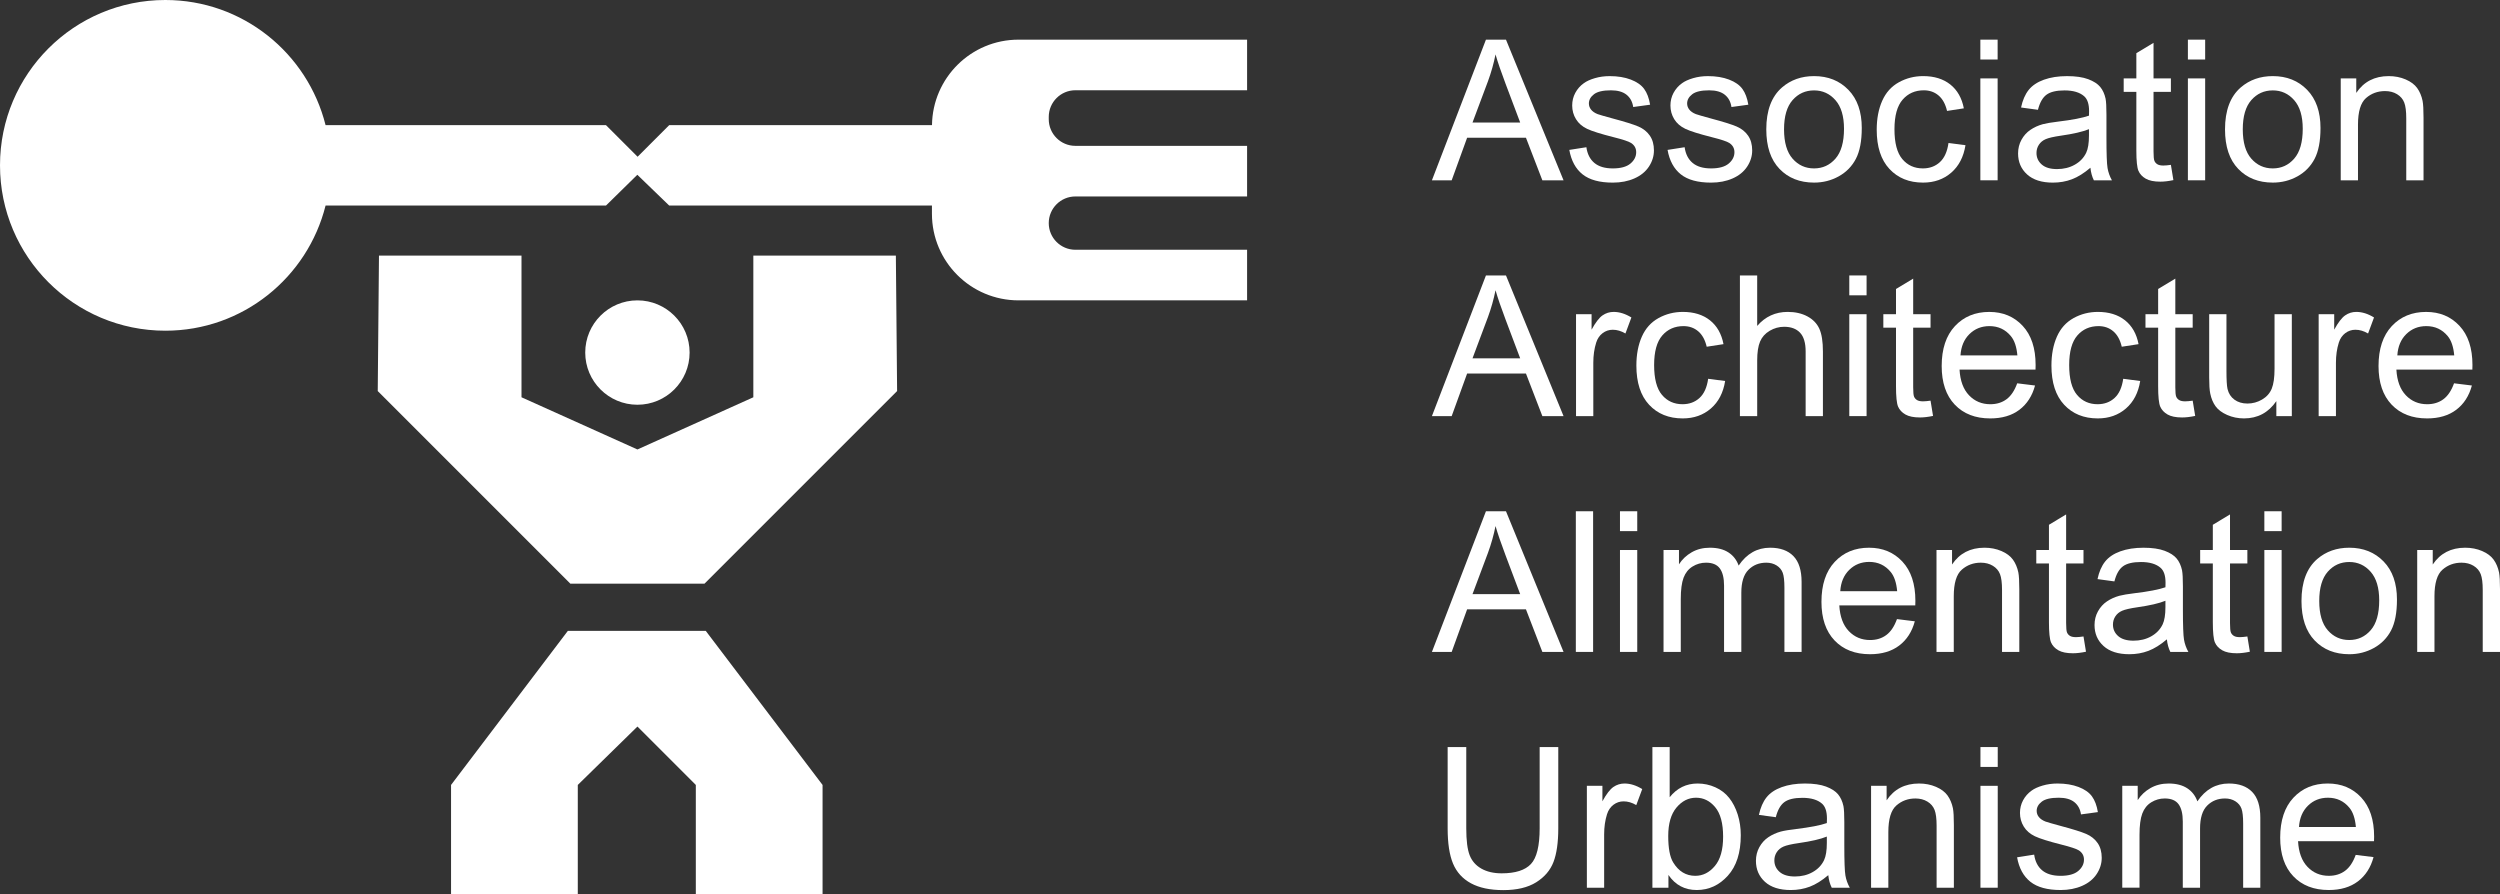
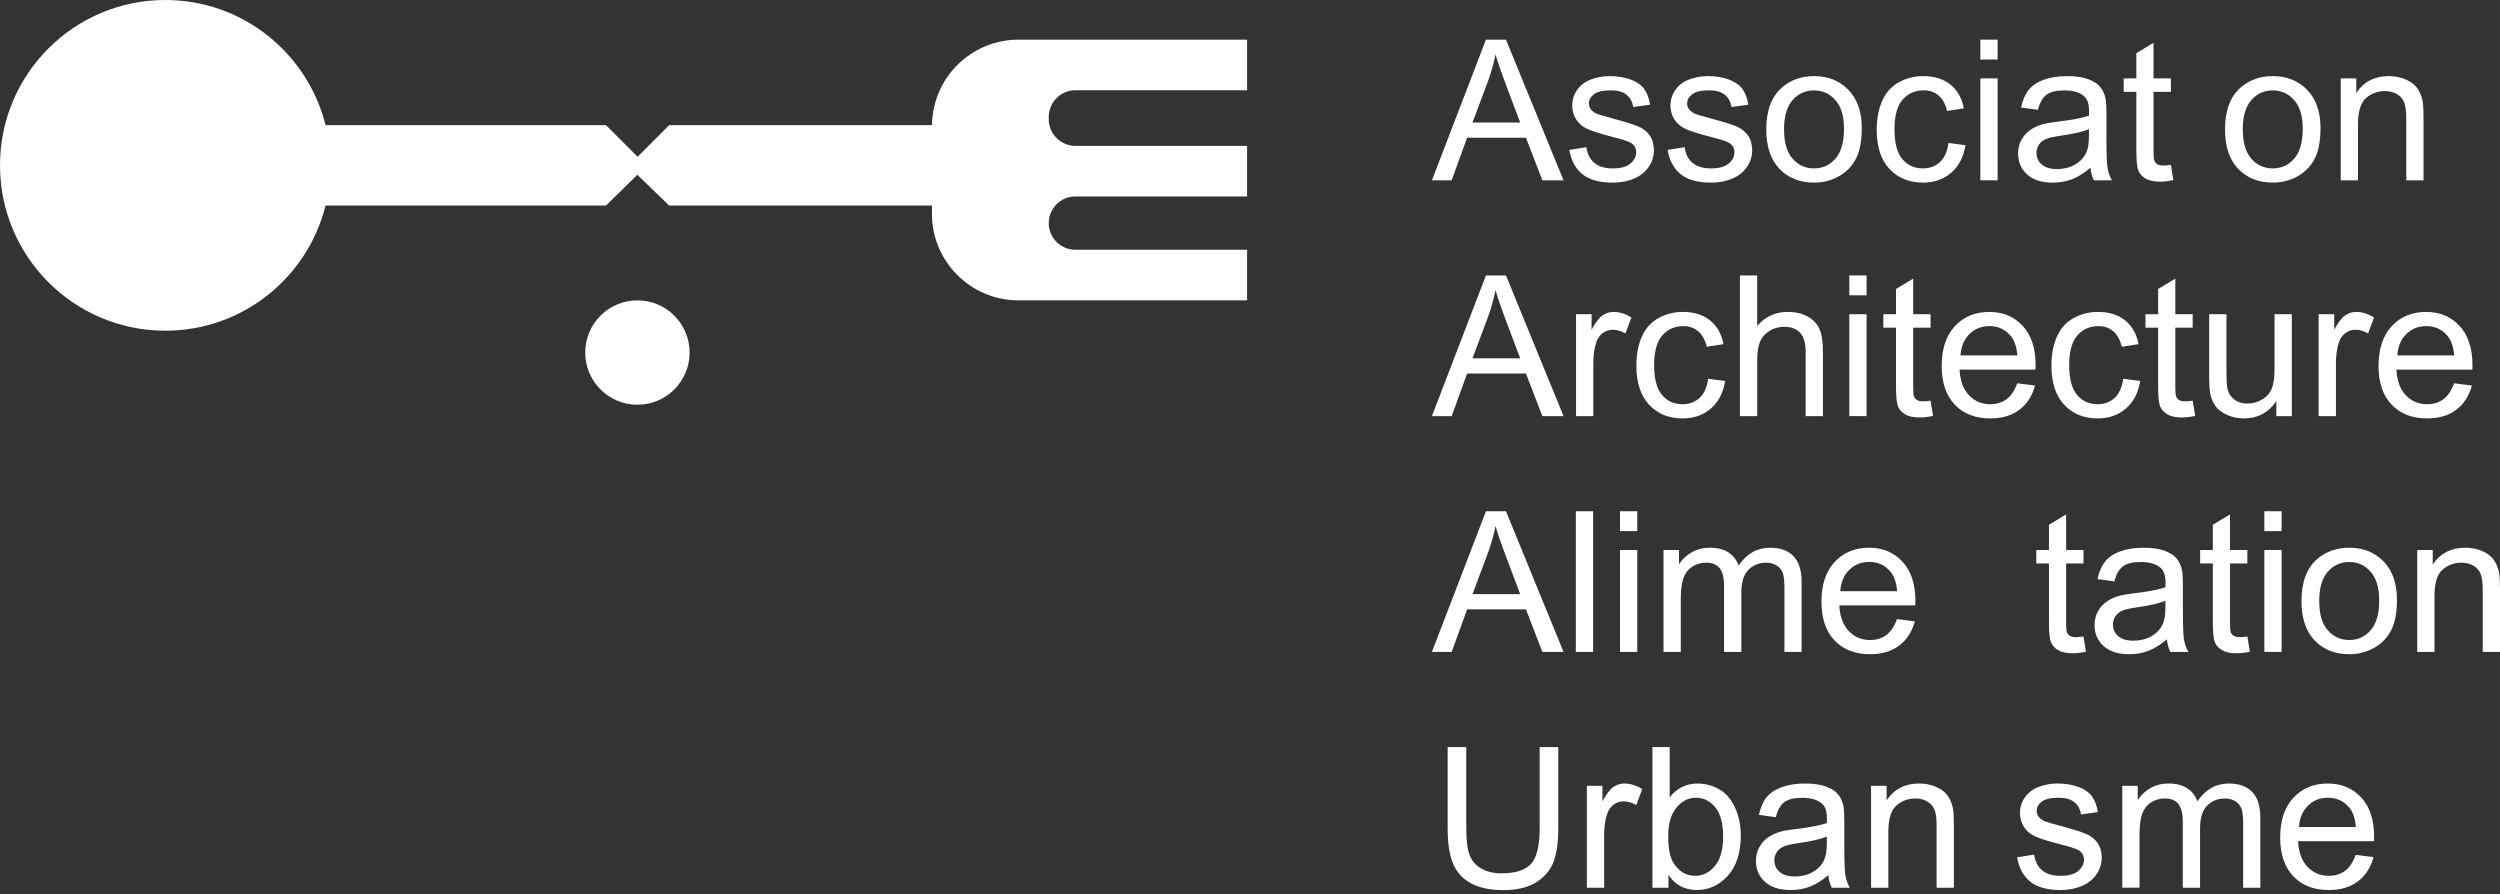
<svg xmlns="http://www.w3.org/2000/svg" version="1.1" id="Calque_1" x="0px" y="0px" width="274.015px" height="98.019px" viewBox="0 0 274.015 98.019" enable-background="new 0 0 274.015 98.019" xml:space="preserve">
  <rect x="0" y="0" width="274.015" height="98.019" fill="#333333" stroke="none" />
  <g>
    <path fill="#FFFFFF" d="M75.585,38.642c0-3.159-2.561-5.72-5.72-5.72c-3.159,0-5.72,2.561-5.72,5.72s2.561,5.72,5.72,5.72   C73.024,44.362,75.585,41.801,75.585,38.642" />
-     <polygon fill="#FFFFFF" points="82.57,28.019 82.57,43.544 69.865,49.264 57.16,43.544 57.16,28.019 41.538,28.019 41.403,42.863    62.511,63.972 69.865,63.972 77.219,63.972 98.328,42.863 98.192,28.019  " />
-     <polygon fill="#FFFFFF" points="69.866,69.147 62.24,69.147 49.438,86.034 49.438,98.019 63.329,98.019 63.329,86.034    69.866,79.634 76.266,86.034 76.266,98.019 90.158,98.019 90.158,86.034 77.355,69.147  " />
    <path fill="#FFFFFF" d="M117.872,9.892h18.817V4.346H114.95h-2.725h-0.589c-5.201,0-9.419,4.186-9.484,9.371H73.348l-3.464,3.464   l-3.464-3.464H35.685C33.714,5.842,26.611,0,18.124,0C8.115,0,0,8.114,0,18.123c0,10.01,8.115,18.124,18.124,18.124   c8.487,0,15.59-5.842,17.561-13.717H66.42l3.435-3.374l3.493,3.374h28.798v0.902c0,5.241,4.249,9.489,9.49,9.489h0.888h2.426   h21.739v-5.546h-18.817c-1.614,0-2.922-1.308-2.922-2.921c0-1.614,1.308-2.922,2.922-2.922h18.817v-5.546h-18.817   c-1.614,0-2.922-1.308-2.922-2.922v-0.25C114.95,11.2,116.258,9.892,117.872,9.892" />
    <path fill="#FFFFFF" d="M156.947,19.763l5.921-15.417h2.197l6.31,15.417h-2.323l-1.799-4.669h-6.446l-1.693,4.669H156.947z    M161.395,13.432h5.227l-1.609-4.27c-0.49-1.296-0.855-2.362-1.094-3.196c-0.196,0.988-0.473,1.97-0.83,2.944L161.395,13.432z" />
    <path fill="#FFFFFF" d="M172.005,16.43l1.872-0.294c0.105,0.75,0.399,1.324,0.878,1.724c0.48,0.4,1.152,0.599,2.015,0.599   c0.869,0,1.514-0.176,1.935-0.53s0.631-0.77,0.631-1.247c0-0.427-0.185-0.764-0.557-1.009c-0.26-0.169-0.905-0.383-1.936-0.642   c-1.388-0.351-2.351-0.654-2.887-0.91c-0.536-0.255-0.943-0.609-1.22-1.062c-0.277-0.452-0.415-0.951-0.415-1.498   c0-0.498,0.113-0.959,0.341-1.383c0.229-0.424,0.538-0.777,0.932-1.057c0.294-0.217,0.695-0.401,1.204-0.552   c0.508-0.151,1.053-0.226,1.635-0.226c0.876,0,1.646,0.126,2.309,0.378c0.662,0.252,1.151,0.594,1.467,1.025   c0.315,0.432,0.533,1.009,0.652,1.73l-1.852,0.253c-0.084-0.575-0.327-1.024-0.73-1.346c-0.403-0.323-0.973-0.484-1.709-0.484   c-0.869,0-1.49,0.144-1.861,0.431c-0.372,0.288-0.557,0.624-0.557,1.01c0,0.245,0.076,0.466,0.23,0.662   c0.154,0.204,0.396,0.372,0.726,0.505c0.189,0.07,0.747,0.232,1.672,0.484c1.34,0.357,2.273,0.65,2.803,0.878   s0.945,0.559,1.246,0.994c0.302,0.435,0.453,0.974,0.453,1.619c0,0.632-0.185,1.225-0.553,1.783   c-0.368,0.557-0.899,0.988-1.593,1.293c-0.694,0.306-1.479,0.458-2.356,0.458c-1.451,0-2.557-0.301-3.317-0.904   S172.216,17.615,172.005,16.43" />
    <path fill="#FFFFFF" d="M182.774,16.43l1.872-0.294c0.105,0.75,0.398,1.324,0.878,1.724s1.152,0.599,2.015,0.599   c0.869,0,1.514-0.176,1.935-0.53s0.631-0.77,0.631-1.247c0-0.427-0.186-0.764-0.557-1.009c-0.26-0.169-0.905-0.383-1.936-0.642   c-1.388-0.351-2.351-0.654-2.887-0.91c-0.536-0.255-0.943-0.609-1.221-1.062c-0.276-0.452-0.414-0.951-0.414-1.498   c0-0.498,0.113-0.959,0.341-1.383c0.229-0.424,0.538-0.777,0.932-1.057c0.294-0.217,0.695-0.401,1.204-0.552   c0.508-0.151,1.053-0.226,1.635-0.226c0.876,0,1.646,0.126,2.309,0.378c0.662,0.252,1.151,0.594,1.467,1.025   c0.315,0.432,0.533,1.009,0.651,1.73l-1.851,0.253c-0.084-0.575-0.327-1.024-0.73-1.346c-0.403-0.323-0.973-0.484-1.709-0.484   c-0.869,0-1.49,0.144-1.861,0.431c-0.372,0.288-0.558,0.624-0.558,1.01c0,0.245,0.077,0.466,0.231,0.662   c0.154,0.204,0.396,0.372,0.726,0.505c0.189,0.07,0.747,0.232,1.672,0.484c1.34,0.357,2.273,0.65,2.803,0.878   c0.528,0.228,0.944,0.559,1.246,0.994s0.453,0.974,0.453,1.619c0,0.632-0.185,1.225-0.553,1.783   c-0.369,0.557-0.899,0.988-1.593,1.293c-0.694,0.306-1.479,0.458-2.356,0.458c-1.451,0-2.557-0.301-3.317-0.904   S182.985,17.615,182.774,16.43" />
    <path fill="#FFFFFF" d="M193.596,14.179c0-2.068,0.575-3.6,1.725-4.596c0.961-0.827,2.132-1.241,3.513-1.241   c1.535,0,2.79,0.504,3.765,1.509c0.975,1.006,1.462,2.396,1.462,4.17c0,1.437-0.215,2.568-0.646,3.391   c-0.432,0.825-1.06,1.464-1.883,1.92c-0.823,0.455-1.723,0.683-2.697,0.683c-1.563,0-2.827-0.501-3.791-1.503   C194.079,17.509,193.596,16.065,193.596,14.179 M195.542,14.179c0,1.43,0.312,2.501,0.936,3.212   c0.624,0.712,1.409,1.068,2.355,1.068c0.938,0,1.722-0.358,2.346-1.073s0.936-1.805,0.936-3.27c0-1.381-0.313-2.428-0.941-3.14   c-0.627-0.711-1.407-1.067-2.34-1.067c-0.946,0-1.731,0.354-2.355,1.062S195.542,12.748,195.542,14.179" />
    <path fill="#FFFFFF" d="M213.567,15.672l1.861,0.242c-0.204,1.283-0.725,2.287-1.562,3.013c-0.838,0.725-1.867,1.088-3.087,1.088   c-1.528,0-2.757-0.499-3.687-1.498c-0.929-0.999-1.393-2.431-1.393-4.296c0-1.206,0.199-2.261,0.599-3.166   c0.4-0.904,1.008-1.583,1.825-2.035c0.816-0.452,1.705-0.678,2.666-0.678c1.213,0,2.204,0.307,2.976,0.92   c0.771,0.614,1.266,1.485,1.483,2.614l-1.841,0.283c-0.175-0.75-0.485-1.314-0.931-1.693c-0.445-0.378-0.983-0.567-1.614-0.567   c-0.953,0-1.729,0.341-2.324,1.025s-0.894,1.765-0.894,3.244c0,1.501,0.287,2.591,0.862,3.271c0.574,0.68,1.325,1.02,2.25,1.02   c0.743,0,1.364-0.228,1.861-0.684C213.118,17.319,213.433,16.618,213.567,15.672" />
    <path fill="#FFFFFF" d="M217.059,4.346h1.893v2.177h-1.893V4.346z M217.059,8.594h1.893v11.168h-1.893V8.594z" />
    <path fill="#FFFFFF" d="M229.122,18.386c-0.701,0.596-1.376,1.017-2.024,1.262c-0.649,0.245-1.345,0.368-2.088,0.368   c-1.227,0-2.17-0.3-2.829-0.9c-0.659-0.599-0.988-1.365-0.988-2.297c0-0.547,0.124-1.047,0.373-1.499   c0.249-0.452,0.575-0.815,0.979-1.088c0.402-0.274,0.856-0.48,1.361-0.621c0.371-0.098,0.933-0.192,1.683-0.284   c1.528-0.182,2.654-0.399,3.376-0.651c0.007-0.26,0.011-0.425,0.011-0.495c0-0.771-0.179-1.315-0.536-1.63   c-0.484-0.428-1.203-0.642-2.156-0.642c-0.891,0-1.547,0.157-1.972,0.469s-0.738,0.863-0.941,1.656l-1.851-0.252   c0.168-0.792,0.445-1.433,0.83-1.92c0.387-0.487,0.943-0.862,1.673-1.125c0.729-0.263,1.573-0.394,2.534-0.394   c0.953,0,1.729,0.112,2.324,0.336c0.596,0.225,1.034,0.507,1.314,0.847c0.28,0.34,0.477,0.769,0.589,1.288   c0.063,0.323,0.095,0.905,0.095,1.746v2.524c0,1.76,0.04,2.872,0.121,3.339c0.08,0.466,0.24,0.913,0.479,1.34H229.5   C229.303,19.371,229.177,18.911,229.122,18.386 M228.963,14.158c-0.688,0.281-1.718,0.519-3.092,0.715   c-0.778,0.113-1.329,0.239-1.651,0.379c-0.322,0.14-0.571,0.345-0.746,0.615c-0.176,0.27-0.263,0.57-0.263,0.899   c0,0.505,0.189,0.926,0.572,1.262c0.383,0.337,0.941,0.505,1.678,0.505c0.729,0,1.378-0.159,1.945-0.479   c0.568-0.318,0.985-0.755,1.252-1.309c0.203-0.427,0.305-1.058,0.305-1.893V14.158z" />
    <path fill="#FFFFFF" d="M237.944,18.07l0.273,1.672c-0.533,0.112-1.01,0.169-1.431,0.169c-0.687,0-1.22-0.109-1.598-0.326   c-0.379-0.218-0.646-0.503-0.8-0.857s-0.231-1.099-0.231-2.235v-6.426h-1.388V8.595h1.388V5.829l1.883-1.135v3.901h1.903v1.472   h-1.903v6.531c0,0.54,0.033,0.887,0.1,1.041c0.066,0.154,0.175,0.277,0.326,0.368c0.15,0.091,0.366,0.137,0.646,0.137   C237.324,18.144,237.6,18.119,237.944,18.07" />
-     <path fill="#FFFFFF" d="M239.806,4.346h1.893v2.177h-1.893V4.346z M239.806,8.594h1.893v11.168h-1.893V8.594z" />
    <path fill="#FFFFFF" d="M243.875,14.179c0-2.068,0.575-3.6,1.725-4.596c0.961-0.827,2.132-1.241,3.513-1.241   c1.535,0,2.79,0.504,3.765,1.509c0.975,1.006,1.462,2.396,1.462,4.17c0,1.437-0.215,2.568-0.646,3.391   c-0.433,0.825-1.06,1.464-1.883,1.92c-0.823,0.455-1.723,0.683-2.697,0.683c-1.563,0-2.827-0.501-3.791-1.503   C244.358,17.509,243.875,16.065,243.875,14.179 M245.822,14.179c0,1.43,0.312,2.501,0.936,3.212   c0.624,0.712,1.409,1.068,2.355,1.068c0.938,0,1.722-0.358,2.346-1.073s0.936-1.805,0.936-3.27c0-1.381-0.313-2.428-0.941-3.14   c-0.627-0.711-1.407-1.067-2.34-1.067c-0.946,0-1.731,0.354-2.355,1.062S245.822,12.748,245.822,14.179" />
    <path fill="#FFFFFF" d="M256.558,19.763V8.595h1.703v1.587c0.819-1.226,2.005-1.84,3.555-1.84c0.673,0,1.292,0.121,1.856,0.363   c0.564,0.242,0.986,0.559,1.268,0.952c0.28,0.393,0.477,0.858,0.589,1.398c0.069,0.351,0.104,0.964,0.104,1.841v6.867h-1.893V12.97   c0-0.772-0.073-1.349-0.221-1.73c-0.148-0.383-0.409-0.687-0.784-0.915s-0.814-0.342-1.319-0.342c-0.807,0-1.502,0.256-2.088,0.767   c-0.585,0.513-0.878,1.483-0.878,2.913v6.1H256.558z" />
    <path fill="#FFFFFF" d="M156.947,45.608l5.921-15.417h2.197l6.31,15.417h-2.323l-1.799-4.669h-6.446l-1.693,4.669H156.947z    M161.395,39.277h5.227l-1.609-4.27c-0.49-1.296-0.855-2.362-1.094-3.196c-0.196,0.988-0.473,1.97-0.83,2.944L161.395,39.277z" />
    <path fill="#FFFFFF" d="M172.742,45.608V34.44h1.704v1.693c0.435-0.793,0.836-1.315,1.204-1.567s0.772-0.379,1.215-0.379   c0.638,0,1.286,0.204,1.945,0.61l-0.652,1.756c-0.463-0.273-0.925-0.41-1.388-0.41c-0.414,0-0.785,0.125-1.115,0.374   c-0.329,0.249-0.564,0.594-0.704,1.035c-0.211,0.674-0.315,1.41-0.315,2.209v5.847H172.742z" />
    <path fill="#FFFFFF" d="M187.224,41.518l1.861,0.242c-0.204,1.283-0.725,2.287-1.562,3.013c-0.838,0.725-1.867,1.088-3.087,1.088   c-1.528,0-2.757-0.499-3.687-1.498c-0.929-0.999-1.393-2.431-1.393-4.296c0-1.206,0.199-2.261,0.599-3.166   c0.4-0.904,1.008-1.583,1.825-2.035c0.816-0.452,1.705-0.678,2.666-0.678c1.213,0,2.204,0.307,2.976,0.92   c0.771,0.614,1.266,1.485,1.483,2.614l-1.841,0.283c-0.175-0.75-0.485-1.314-0.931-1.693c-0.445-0.378-0.983-0.567-1.614-0.567   c-0.953,0-1.729,0.341-2.324,1.025s-0.894,1.765-0.894,3.244c0,1.501,0.287,2.591,0.862,3.271c0.574,0.68,1.325,1.02,2.25,1.02   c0.743,0,1.364-0.228,1.861-0.684C186.775,43.165,187.09,42.464,187.224,41.518" />
    <path fill="#FFFFFF" d="M190.705,45.608V30.191h1.893v5.532c0.884-1.024,1.998-1.536,3.345-1.536c0.827,0,1.546,0.163,2.155,0.489   c0.61,0.326,1.047,0.777,1.31,1.351c0.263,0.576,0.395,1.41,0.395,2.503v7.078h-1.894V38.53c0-0.946-0.205-1.635-0.615-2.066   s-0.99-0.647-1.74-0.647c-0.561,0-1.088,0.146-1.582,0.437c-0.495,0.291-0.847,0.685-1.058,1.183   c-0.21,0.498-0.315,1.185-0.315,2.061v6.11H190.705z" />
    <path fill="#FFFFFF" d="M202.694,30.191h1.894v2.177h-1.894V30.191z M202.694,34.44h1.894v11.168h-1.894V34.44z" />
    <path fill="#FFFFFF" d="M211.6,43.915l0.273,1.672c-0.533,0.112-1.01,0.169-1.431,0.169c-0.687,0-1.22-0.109-1.598-0.326   c-0.379-0.218-0.646-0.503-0.8-0.857s-0.231-1.099-0.231-2.235v-6.426h-1.388V34.44h1.388v-2.766l1.883-1.135v3.901h1.903v1.472   h-1.903v6.531c0,0.54,0.033,0.887,0.1,1.041c0.066,0.154,0.175,0.277,0.325,0.368c0.151,0.091,0.367,0.137,0.647,0.137   C210.98,43.989,211.256,43.964,211.6,43.915" />
    <path fill="#FFFFFF" d="M221.097,42.012l1.956,0.242c-0.309,1.143-0.88,2.03-1.715,2.661c-0.834,0.631-1.899,0.946-3.196,0.946   c-1.634,0-2.929-0.503-3.886-1.509s-1.436-2.417-1.436-4.233c0-1.878,0.483-3.337,1.451-4.375c0.967-1.037,2.223-1.556,3.765-1.556   c1.493,0,2.713,0.508,3.66,1.525c0.946,1.016,1.419,2.447,1.419,4.29c0,0.113-0.003,0.281-0.01,0.505h-8.328   c0.068,1.227,0.416,2.167,1.041,2.819c0.623,0.652,1.401,0.978,2.334,0.978c0.693,0,1.286-0.183,1.776-0.547   C220.42,43.393,220.809,42.811,221.097,42.012 M214.881,38.952h6.236c-0.084-0.939-0.322-1.644-0.715-2.114   c-0.604-0.729-1.385-1.094-2.345-1.094c-0.87,0-1.601,0.291-2.193,0.873S214.945,37.977,214.881,38.952" />
    <path fill="#FFFFFF" d="M232.717,41.518l1.861,0.242c-0.204,1.283-0.725,2.287-1.562,3.013c-0.838,0.725-1.867,1.088-3.087,1.088   c-1.528,0-2.757-0.499-3.687-1.498c-0.929-0.999-1.393-2.431-1.393-4.296c0-1.206,0.199-2.261,0.599-3.166   c0.4-0.904,1.008-1.583,1.825-2.035c0.816-0.452,1.705-0.678,2.666-0.678c1.213,0,2.204,0.307,2.976,0.92   c0.771,0.614,1.266,1.485,1.483,2.614l-1.841,0.283c-0.175-0.75-0.486-1.314-0.931-1.693c-0.445-0.378-0.983-0.567-1.614-0.567   c-0.953,0-1.729,0.341-2.324,1.025s-0.894,1.765-0.894,3.244c0,1.501,0.287,2.591,0.862,3.271c0.574,0.68,1.325,1.02,2.25,1.02   c0.743,0,1.364-0.228,1.861-0.684C232.268,43.165,232.583,42.464,232.717,41.518" />
    <path fill="#FFFFFF" d="M240.332,43.915l0.273,1.672c-0.533,0.112-1.01,0.169-1.431,0.169c-0.687,0-1.22-0.109-1.598-0.326   c-0.379-0.218-0.646-0.503-0.8-0.857s-0.231-1.099-0.231-2.235v-6.426h-1.388V34.44h1.388v-2.766l1.883-1.135v3.901h1.903v1.472   h-1.903v6.531c0,0.54,0.033,0.887,0.1,1.041c0.066,0.154,0.175,0.277,0.326,0.368c0.15,0.091,0.366,0.137,0.646,0.137   C239.711,43.989,239.988,43.964,240.332,43.915" />
    <path fill="#FFFFFF" d="M249.501,45.608v-1.641c-0.869,1.263-2.051,1.893-3.544,1.893c-0.659,0-1.274-0.126-1.846-0.378   s-0.996-0.57-1.272-0.952c-0.277-0.382-0.472-0.85-0.584-1.404c-0.077-0.372-0.115-0.96-0.115-1.767V34.44h1.893v6.194   c0,0.988,0.038,1.655,0.116,1.998c0.119,0.498,0.371,0.889,0.757,1.172c0.386,0.284,0.862,0.427,1.43,0.427   c0.568,0,1.102-0.146,1.599-0.437c0.498-0.291,0.851-0.687,1.058-1.188c0.206-0.501,0.31-1.229,0.31-2.183V34.44h1.894v11.168   H249.501z" />
    <path fill="#FFFFFF" d="M254.139,45.608V34.44h1.704v1.693c0.435-0.793,0.836-1.315,1.204-1.567s0.772-0.379,1.215-0.379   c0.638,0,1.286,0.204,1.945,0.61l-0.652,1.756c-0.463-0.273-0.925-0.41-1.388-0.41c-0.414,0-0.785,0.125-1.115,0.374   c-0.329,0.249-0.564,0.594-0.704,1.035c-0.211,0.674-0.315,1.41-0.315,2.209v5.847H254.139z" />
    <path fill="#FFFFFF" d="M268.978,42.012l1.956,0.242c-0.309,1.143-0.88,2.03-1.715,2.661c-0.834,0.631-1.899,0.946-3.196,0.946   c-1.634,0-2.929-0.503-3.886-1.509s-1.436-2.417-1.436-4.233c0-1.878,0.483-3.337,1.451-4.375c0.967-1.037,2.223-1.556,3.765-1.556   c1.493,0,2.713,0.508,3.659,1.525c0.947,1.016,1.42,2.447,1.42,4.29c0,0.113-0.004,0.281-0.01,0.505h-8.328   c0.068,1.227,0.415,2.167,1.04,2.819c0.624,0.652,1.402,0.978,2.335,0.978c0.693,0,1.286-0.183,1.776-0.547   C268.301,43.393,268.69,42.811,268.978,42.012 M262.762,38.952h6.236c-0.084-0.939-0.322-1.644-0.715-2.114   c-0.604-0.729-1.385-1.094-2.345-1.094c-0.87,0-1.601,0.291-2.193,0.873S262.825,37.977,262.762,38.952" />
    <path fill="#FFFFFF" d="M156.947,71.454l5.921-15.417h2.197l6.31,15.417h-2.323l-1.799-4.669h-6.446l-1.693,4.669H156.947z    M161.395,65.123h5.227l-1.609-4.27c-0.49-1.296-0.855-2.362-1.094-3.196c-0.196,0.988-0.473,1.97-0.83,2.944L161.395,65.123z" />
    <rect x="172.721" y="56.037" fill="#FFFFFF" width="1.893" height="15.417" />
    <path fill="#FFFFFF" d="M177.559,56.037h1.893v2.177h-1.893V56.037z M177.559,60.285h1.893v11.169h-1.893V60.285z" />
    <path fill="#FFFFFF" d="M182.333,71.454V60.285h1.693v1.567c0.35-0.547,0.816-0.987,1.398-1.32s1.244-0.499,1.987-0.499   c0.827,0,1.506,0.171,2.035,0.515c0.529,0.343,0.902,0.824,1.12,1.441c0.883-1.305,2.033-1.956,3.449-1.956   c1.107,0,1.959,0.306,2.556,0.92c0.596,0.613,0.894,1.558,0.894,2.834v7.667h-1.882v-7.036c0-0.757-0.062-1.302-0.185-1.635   s-0.346-0.601-0.668-0.805c-0.322-0.203-0.701-0.305-1.136-0.305c-0.785,0-1.438,0.261-1.956,0.784   c-0.519,0.522-0.778,1.358-0.778,2.508v6.489h-1.893v-7.257c0-0.841-0.154-1.472-0.463-1.893c-0.309-0.42-0.813-0.631-1.515-0.631   c-0.532,0-1.025,0.14-1.478,0.421c-0.452,0.28-0.779,0.691-0.983,1.23c-0.203,0.54-0.305,1.318-0.305,2.335v5.795H182.333z" />
    <path fill="#FFFFFF" d="M207.919,67.857l1.956,0.242c-0.309,1.143-0.88,2.03-1.715,2.661c-0.834,0.631-1.899,0.946-3.196,0.946   c-1.634,0-2.929-0.503-3.886-1.509c-0.957-1.005-1.436-2.417-1.436-4.233c0-1.878,0.483-3.337,1.451-4.375   c0.967-1.037,2.223-1.556,3.765-1.556c1.493,0,2.713,0.508,3.659,1.525c0.947,1.016,1.42,2.447,1.42,4.29   c0,0.113-0.004,0.281-0.01,0.505h-8.329c0.069,1.227,0.416,2.167,1.041,2.819c0.624,0.652,1.402,0.979,2.334,0.979   c0.694,0,1.287-0.183,1.777-0.548C207.243,69.238,207.631,68.656,207.919,67.857 M201.704,64.797h6.236   c-0.084-0.939-0.322-1.644-0.716-2.114c-0.603-0.729-1.384-1.094-2.344-1.094c-0.87,0-1.601,0.291-2.193,0.873   S201.766,63.822,201.704,64.797" />
-     <path fill="#FFFFFF" d="M212.252,71.454V60.285h1.703v1.588c0.82-1.227,2.005-1.84,3.555-1.84c0.673,0,1.292,0.121,1.856,0.362   c0.564,0.243,0.986,0.559,1.268,0.952c0.28,0.393,0.477,0.859,0.589,1.399c0.069,0.351,0.104,0.964,0.104,1.84v6.868h-1.893V64.66   c0-0.771-0.073-1.348-0.221-1.73s-0.409-0.687-0.784-0.915s-0.814-0.342-1.319-0.342c-0.807,0-1.502,0.256-2.087,0.768   c-0.586,0.512-0.879,1.483-0.879,2.913v6.1H212.252z" />
    <path fill="#FFFFFF" d="M228.364,69.761l0.273,1.672c-0.533,0.112-1.01,0.169-1.431,0.169c-0.687,0-1.22-0.109-1.598-0.326   c-0.379-0.218-0.646-0.503-0.8-0.857c-0.154-0.354-0.231-1.099-0.231-2.234v-6.426h-1.388v-1.473h1.388V57.52l1.883-1.136v3.901   h1.903v1.473h-1.903v6.53c0,0.54,0.033,0.888,0.1,1.042c0.066,0.154,0.175,0.277,0.325,0.368c0.151,0.092,0.367,0.137,0.647,0.137   C227.744,69.834,228.02,69.81,228.364,69.761" />
    <path fill="#FFFFFF" d="M237.502,70.076c-0.701,0.596-1.376,1.017-2.024,1.262c-0.649,0.246-1.345,0.368-2.088,0.368   c-1.227,0-2.17-0.3-2.829-0.9c-0.659-0.598-0.988-1.364-0.988-2.296c0-0.547,0.124-1.047,0.373-1.499   c0.249-0.452,0.575-0.815,0.979-1.088c0.402-0.274,0.856-0.479,1.361-0.621c0.371-0.098,0.933-0.192,1.683-0.284   c1.528-0.182,2.654-0.399,3.376-0.651c0.007-0.26,0.011-0.425,0.011-0.495c0-0.771-0.179-1.315-0.536-1.63   c-0.484-0.428-1.204-0.642-2.156-0.642c-0.891,0-1.548,0.157-1.972,0.469c-0.425,0.312-0.739,0.863-0.941,1.656l-1.851-0.252   c0.168-0.792,0.445-1.433,0.83-1.92c0.386-0.487,0.943-0.862,1.673-1.125c0.729-0.263,1.573-0.394,2.534-0.394   c0.953,0,1.729,0.112,2.324,0.336c0.596,0.225,1.034,0.507,1.313,0.847c0.281,0.34,0.478,0.769,0.59,1.288   c0.063,0.323,0.095,0.905,0.095,1.746v2.524c0,1.76,0.04,2.873,0.121,3.339c0.08,0.466,0.24,0.913,0.479,1.341h-1.978   C237.684,71.062,237.558,70.602,237.502,70.076 M237.344,65.848c-0.688,0.281-1.718,0.519-3.092,0.715   c-0.778,0.113-1.329,0.239-1.651,0.379c-0.322,0.14-0.571,0.345-0.746,0.615c-0.176,0.27-0.263,0.57-0.263,0.9   c0,0.505,0.189,0.925,0.572,1.262c0.383,0.336,0.941,0.504,1.678,0.504c0.729,0,1.378-0.158,1.945-0.478   c0.568-0.319,0.985-0.756,1.252-1.31c0.202-0.427,0.305-1.058,0.305-1.893V65.848z" />
    <path fill="#FFFFFF" d="M246.326,69.761l0.272,1.672c-0.532,0.112-1.009,0.169-1.43,0.169c-0.687,0-1.22-0.109-1.598-0.326   c-0.379-0.218-0.646-0.503-0.8-0.857c-0.154-0.354-0.231-1.099-0.231-2.234v-6.426h-1.388v-1.473h1.388V57.52l1.883-1.136v3.901   h1.903v1.473h-1.903v6.53c0,0.54,0.033,0.888,0.1,1.042c0.066,0.154,0.175,0.277,0.326,0.368c0.15,0.092,0.366,0.137,0.646,0.137   C245.706,69.834,245.982,69.81,246.326,69.761" />
    <path fill="#FFFFFF" d="M248.187,56.037h1.893v2.177h-1.893V56.037z M248.187,60.285h1.893v11.169h-1.893V60.285z" />
    <path fill="#FFFFFF" d="M252.256,65.87c0-2.068,0.575-3.6,1.725-4.596c0.961-0.827,2.132-1.241,3.513-1.241   c1.535,0,2.79,0.504,3.765,1.509c0.975,1.006,1.462,2.396,1.462,4.17c0,1.437-0.215,2.568-0.646,3.392   c-0.433,0.824-1.06,1.464-1.883,1.919c-0.823,0.456-1.723,0.684-2.697,0.684c-1.563,0-2.827-0.501-3.791-1.504   C252.739,69.2,252.256,67.756,252.256,65.87 M254.203,65.87c0,1.43,0.312,2.501,0.936,3.212c0.624,0.712,1.409,1.067,2.355,1.067   c0.938,0,1.722-0.357,2.346-1.072c0.624-0.714,0.936-1.806,0.936-3.271c0-1.381-0.313-2.428-0.941-3.14   c-0.627-0.711-1.407-1.067-2.34-1.067c-0.946,0-1.731,0.354-2.355,1.062S254.203,64.438,254.203,65.87" />
    <path fill="#FFFFFF" d="M264.94,71.454V60.285h1.703v1.588c0.82-1.227,2.005-1.84,3.555-1.84c0.673,0,1.292,0.121,1.856,0.362   c0.564,0.243,0.986,0.559,1.268,0.952c0.28,0.393,0.477,0.859,0.589,1.399c0.069,0.351,0.104,0.964,0.104,1.84v6.868h-1.893V64.66   c0-0.771-0.073-1.348-0.221-1.73s-0.409-0.687-0.784-0.915s-0.814-0.342-1.319-0.342c-0.807,0-1.502,0.256-2.087,0.768   c-0.586,0.512-0.879,1.483-0.879,2.913v6.1H264.94z" />
    <path fill="#FFFFFF" d="M168.756,81.882h2.04v8.907c0,1.55-0.175,2.78-0.525,3.691c-0.351,0.912-0.983,1.653-1.898,2.225   s-2.115,0.856-3.602,0.856c-1.444,0-2.626-0.248-3.544-0.746c-0.919-0.498-1.574-1.218-1.967-2.162   c-0.393-0.942-0.589-2.23-0.589-3.864v-8.907h2.04v8.896c0,1.34,0.124,2.326,0.373,2.961s0.677,1.124,1.283,1.467   c0.606,0.344,1.348,0.516,2.225,0.516c1.5,0,2.569-0.34,3.207-1.021c0.638-0.68,0.957-1.987,0.957-3.923V81.882z" />
    <path fill="#FFFFFF" d="M173.93,97.299V86.131h1.704v1.693c0.435-0.793,0.836-1.315,1.204-1.567s0.772-0.379,1.215-0.379   c0.638,0,1.286,0.204,1.945,0.61l-0.652,1.756c-0.463-0.273-0.925-0.41-1.388-0.41c-0.414,0-0.785,0.125-1.115,0.374   c-0.329,0.249-0.564,0.594-0.704,1.035c-0.211,0.674-0.315,1.41-0.315,2.209v5.847H173.93z" />
    <path fill="#FFFFFF" d="M182.87,97.299h-1.757V81.882h1.893v5.5c0.8-1.002,1.819-1.504,3.061-1.504   c0.688,0,1.337,0.139,1.951,0.416c0.613,0.276,1.118,0.666,1.514,1.167c0.396,0.501,0.707,1.106,0.932,1.814   c0.224,0.708,0.336,1.465,0.336,2.271c0,1.914-0.472,3.393-1.42,4.438c-0.946,1.045-2.082,1.567-3.407,1.567   c-1.318,0-2.352-0.551-3.102-1.651V97.299z M182.848,91.631c0,1.339,0.182,2.307,0.547,2.902c0.596,0.975,1.402,1.462,2.419,1.462   c0.827,0,1.542-0.359,2.146-1.078c0.603-0.719,0.904-1.789,0.904-3.213c0-1.458-0.289-2.534-0.868-3.229   c-0.578-0.694-1.277-1.041-2.098-1.041c-0.827,0-1.543,0.359-2.146,1.078C183.149,89.231,182.848,90.271,182.848,91.631" />
    <path fill="#FFFFFF" d="M200.39,95.922c-0.701,0.596-1.376,1.017-2.024,1.262c-0.649,0.245-1.345,0.368-2.088,0.368   c-1.227,0-2.17-0.3-2.829-0.899s-0.988-1.365-0.988-2.298c0-0.547,0.124-1.047,0.373-1.499s0.575-0.814,0.979-1.088   c0.402-0.273,0.856-0.48,1.361-0.621c0.371-0.099,0.933-0.192,1.683-0.283c1.528-0.183,2.654-0.399,3.376-0.652   c0.007-0.259,0.011-0.424,0.011-0.494c0-0.771-0.179-1.314-0.536-1.63c-0.484-0.428-1.204-0.642-2.156-0.642   c-0.891,0-1.548,0.156-1.972,0.468c-0.425,0.312-0.738,0.864-0.941,1.656l-1.851-0.252c0.168-0.792,0.445-1.433,0.83-1.92   c0.386-0.487,0.943-0.862,1.673-1.125c0.729-0.263,1.573-0.395,2.534-0.395c0.953,0,1.729,0.112,2.324,0.336   c0.596,0.226,1.034,0.508,1.313,0.848c0.281,0.34,0.478,0.77,0.59,1.288c0.063,0.322,0.095,0.904,0.095,1.746v2.523   c0,1.76,0.04,2.873,0.121,3.339c0.08,0.467,0.24,0.913,0.479,1.34h-1.978C200.572,96.906,200.446,96.447,200.39,95.922    M200.232,91.693c-0.688,0.281-1.718,0.52-3.092,0.716c-0.778,0.112-1.329,0.238-1.651,0.378c-0.322,0.141-0.571,0.346-0.746,0.615   c-0.176,0.27-0.263,0.57-0.263,0.899c0,0.505,0.189,0.926,0.572,1.262c0.383,0.337,0.941,0.505,1.678,0.505   c0.729,0,1.378-0.159,1.945-0.479c0.568-0.317,0.985-0.754,1.252-1.308c0.202-0.428,0.305-1.059,0.305-1.894V91.693z" />
    <path fill="#FFFFFF" d="M205.081,97.299V86.131h1.703v1.588c0.82-1.227,2.005-1.841,3.555-1.841c0.673,0,1.292,0.121,1.856,0.363   s0.986,0.559,1.268,0.951c0.28,0.394,0.477,0.859,0.589,1.399c0.069,0.351,0.104,0.964,0.104,1.84v6.867h-1.893v-6.793   c0-0.771-0.073-1.349-0.221-1.73s-0.409-0.687-0.784-0.915c-0.375-0.228-0.814-0.342-1.319-0.342c-0.807,0-1.502,0.256-2.087,0.768   c-0.586,0.513-0.879,1.483-0.879,2.913v6.1H205.081z" />
-     <path fill="#FFFFFF" d="M217.069,81.882h1.894v2.177h-1.894V81.882z M217.069,86.131h1.894v11.168h-1.894V86.131z" />
    <path fill="#FFFFFF" d="M221.085,93.966l1.872-0.295c0.105,0.75,0.399,1.325,0.878,1.725c0.48,0.399,1.152,0.6,2.015,0.6   c0.869,0,1.514-0.176,1.935-0.531c0.421-0.354,0.631-0.77,0.631-1.246c0-0.428-0.185-0.764-0.557-1.01   c-0.26-0.168-0.905-0.382-1.936-0.642c-1.388-0.351-2.351-0.653-2.887-0.909s-0.943-0.61-1.22-1.062   c-0.277-0.452-0.415-0.951-0.415-1.498c0-0.498,0.113-0.959,0.341-1.384c0.229-0.424,0.538-0.776,0.932-1.057   c0.294-0.217,0.695-0.401,1.204-0.552c0.508-0.15,1.053-0.227,1.635-0.227c0.876,0,1.646,0.127,2.309,0.379   c0.662,0.252,1.151,0.594,1.467,1.025c0.315,0.431,0.533,1.008,0.651,1.729l-1.851,0.253c-0.084-0.575-0.327-1.023-0.73-1.347   c-0.403-0.322-0.973-0.483-1.709-0.483c-0.869,0-1.49,0.144-1.861,0.432c-0.372,0.288-0.557,0.624-0.557,1.009   c0,0.246,0.076,0.467,0.23,0.663c0.154,0.203,0.396,0.371,0.726,0.505c0.189,0.07,0.747,0.231,1.672,0.483   c1.34,0.357,2.273,0.65,2.803,0.878c0.529,0.229,0.945,0.56,1.246,0.994c0.302,0.435,0.453,0.975,0.453,1.619   c0,0.632-0.185,1.226-0.553,1.783c-0.369,0.557-0.899,0.988-1.593,1.293c-0.694,0.306-1.479,0.458-2.356,0.458   c-1.451,0-2.557-0.302-3.317-0.904C221.782,96.044,221.296,95.15,221.085,93.966" />
    <path fill="#FFFFFF" d="M232.613,97.299V86.131h1.693v1.566c0.35-0.547,0.816-0.986,1.398-1.319s1.244-0.5,1.987-0.5   c0.827,0,1.506,0.172,2.035,0.516s0.902,0.824,1.12,1.44c0.883-1.304,2.033-1.956,3.449-1.956c1.107,0,1.959,0.307,2.556,0.921   c0.596,0.613,0.894,1.558,0.894,2.834v7.666h-1.882v-7.035c0-0.757-0.062-1.303-0.185-1.636c-0.123-0.333-0.346-0.6-0.669-0.804   c-0.321-0.204-0.7-0.306-1.135-0.306c-0.785,0-1.438,0.262-1.956,0.784c-0.519,0.521-0.778,1.358-0.778,2.508v6.488h-1.893v-7.256   c0-0.842-0.154-1.473-0.463-1.894c-0.309-0.42-0.813-0.631-1.515-0.631c-0.532,0-1.025,0.141-1.478,0.421s-0.779,0.69-0.983,1.23   c-0.203,0.54-0.305,1.318-0.305,2.335v5.794H232.613z" />
    <path fill="#FFFFFF" d="M258.199,93.702l1.956,0.242c-0.309,1.143-0.88,2.029-1.715,2.661c-0.834,0.631-1.899,0.946-3.196,0.946   c-1.634,0-2.929-0.503-3.886-1.51c-0.957-1.006-1.436-2.417-1.436-4.232c0-1.879,0.483-3.337,1.451-4.375   c0.967-1.037,2.223-1.557,3.765-1.557c1.493,0,2.713,0.509,3.659,1.525c0.947,1.017,1.42,2.446,1.42,4.29   c0,0.112-0.004,0.281-0.01,0.505h-8.328c0.068,1.228,0.415,2.167,1.04,2.818c0.624,0.652,1.402,0.979,2.335,0.979   c0.693,0,1.286-0.184,1.776-0.548C257.522,95.084,257.911,94.502,258.199,93.702 M251.983,90.643h6.236   c-0.084-0.938-0.322-1.645-0.715-2.114c-0.604-0.729-1.385-1.094-2.345-1.094c-0.87,0-1.601,0.291-2.193,0.873   S252.045,89.668,251.983,90.643" />
  </g>
</svg>